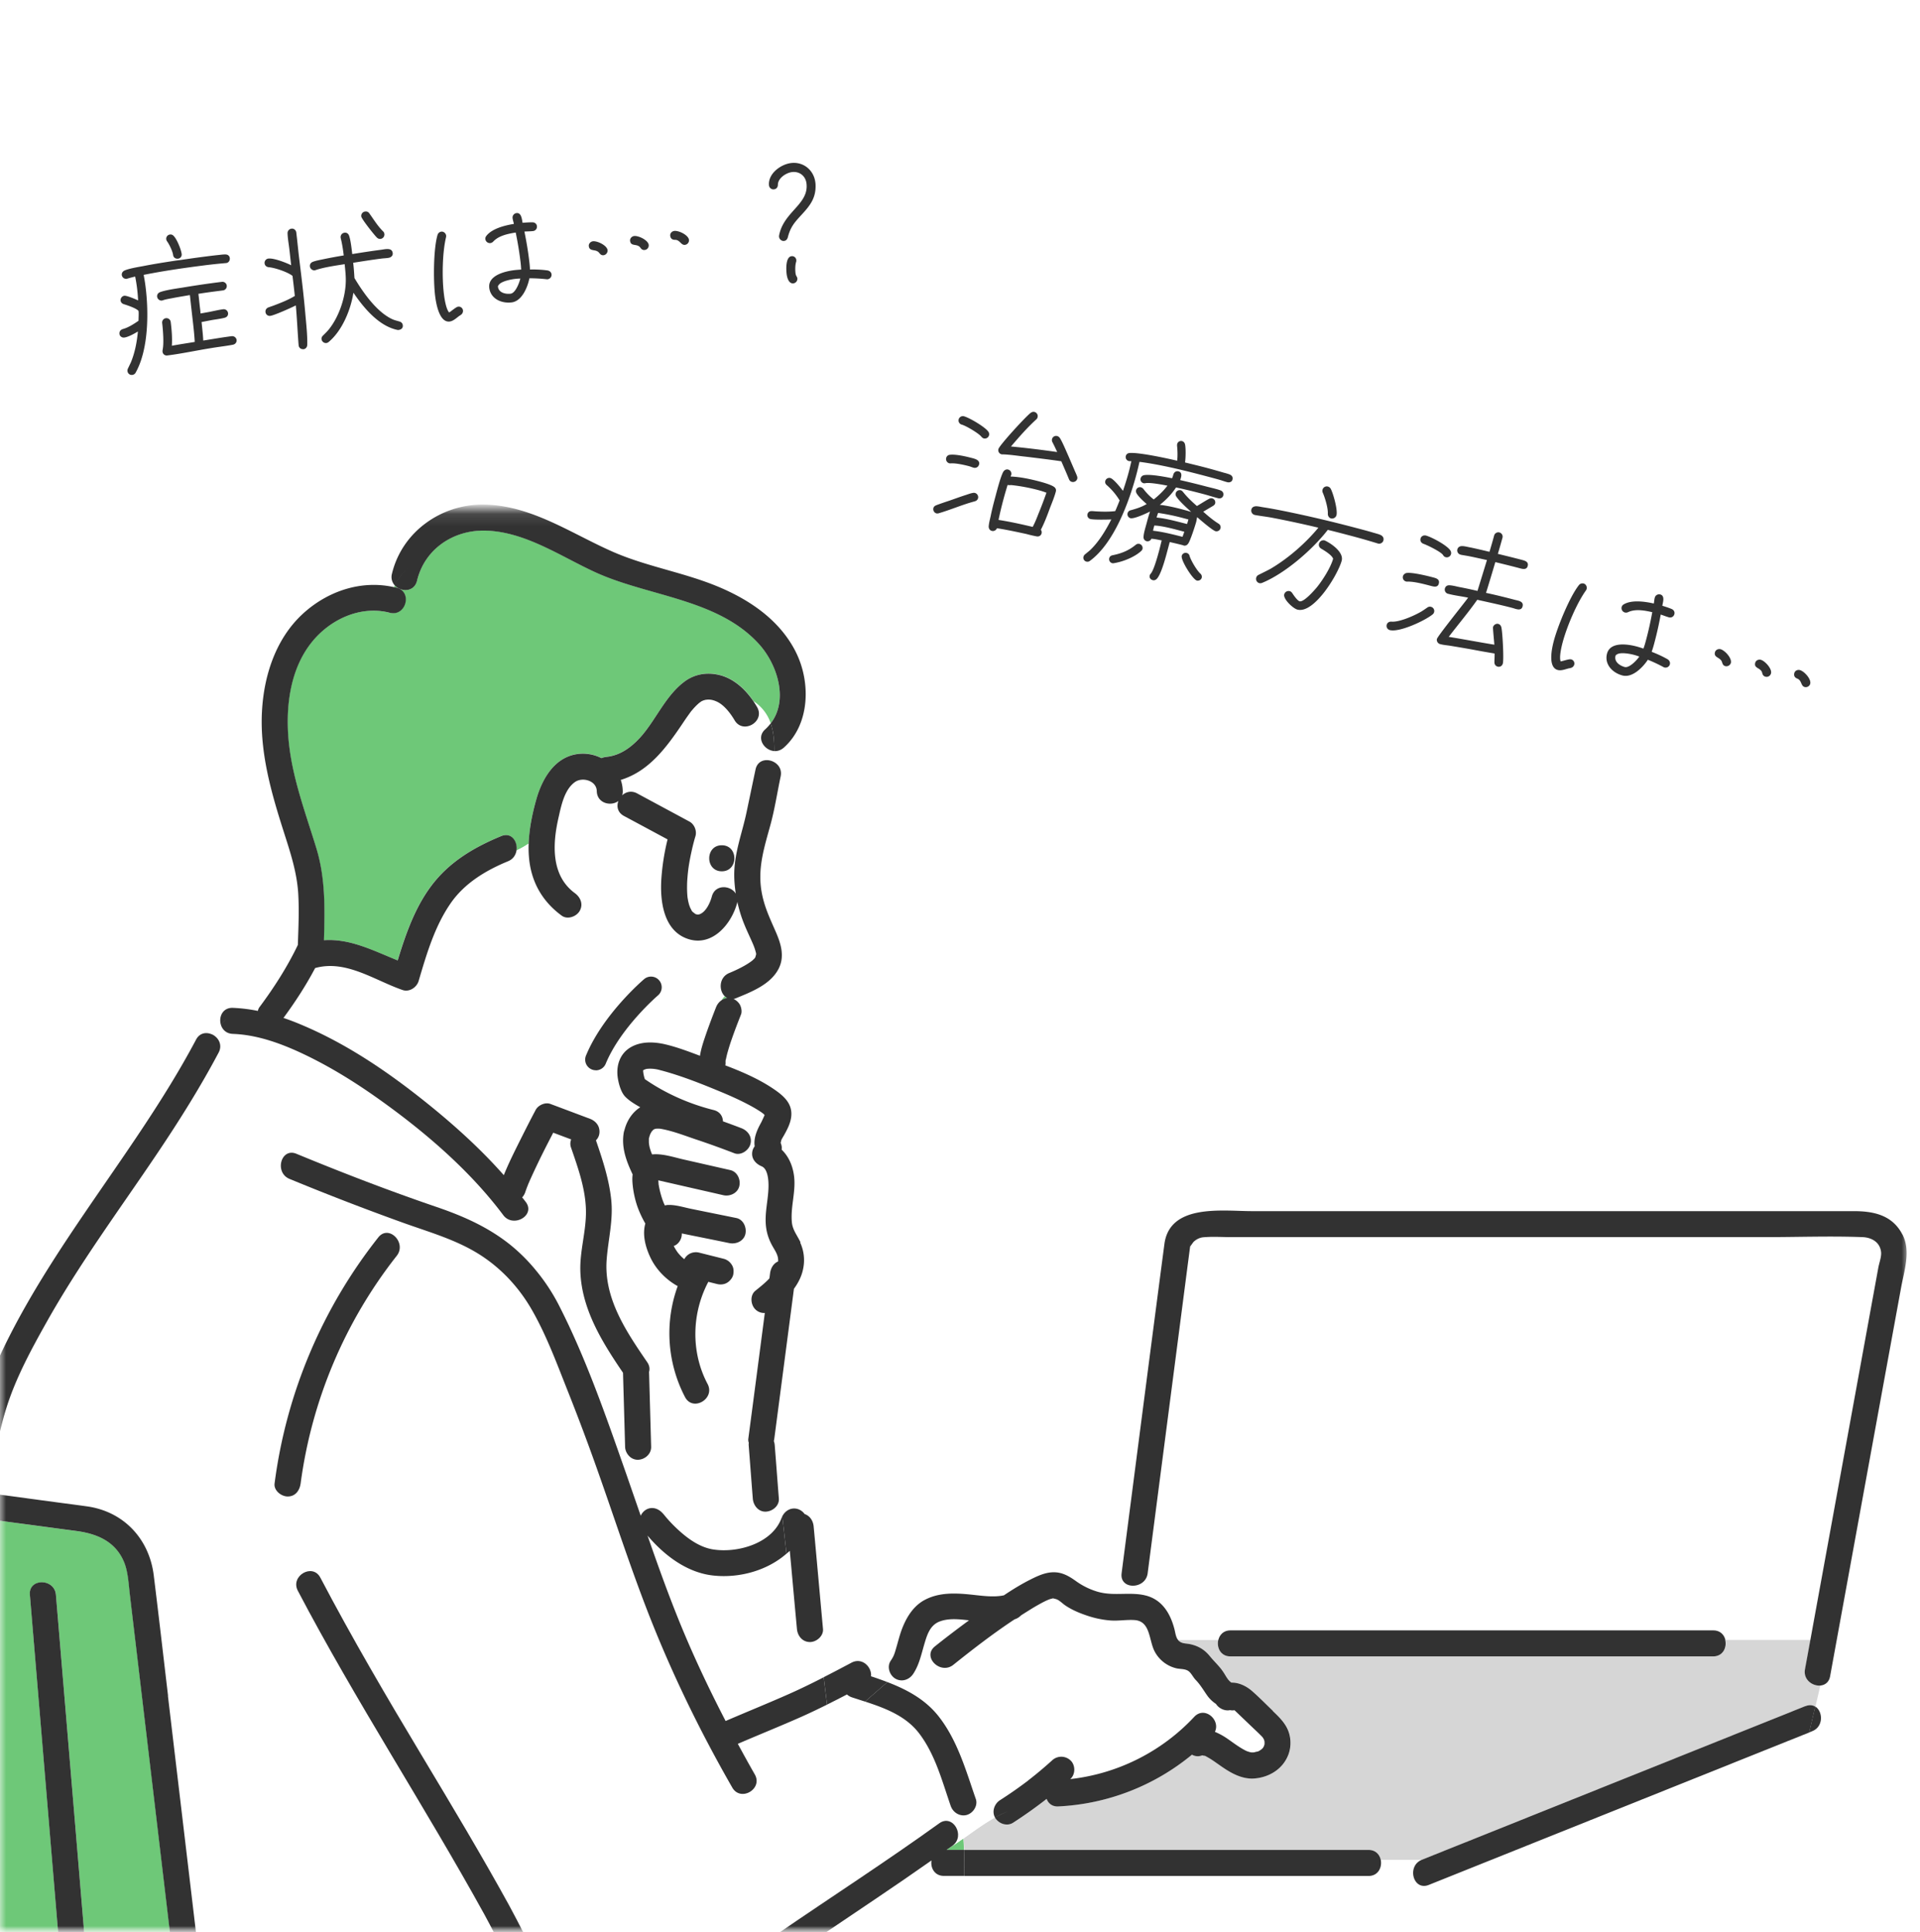
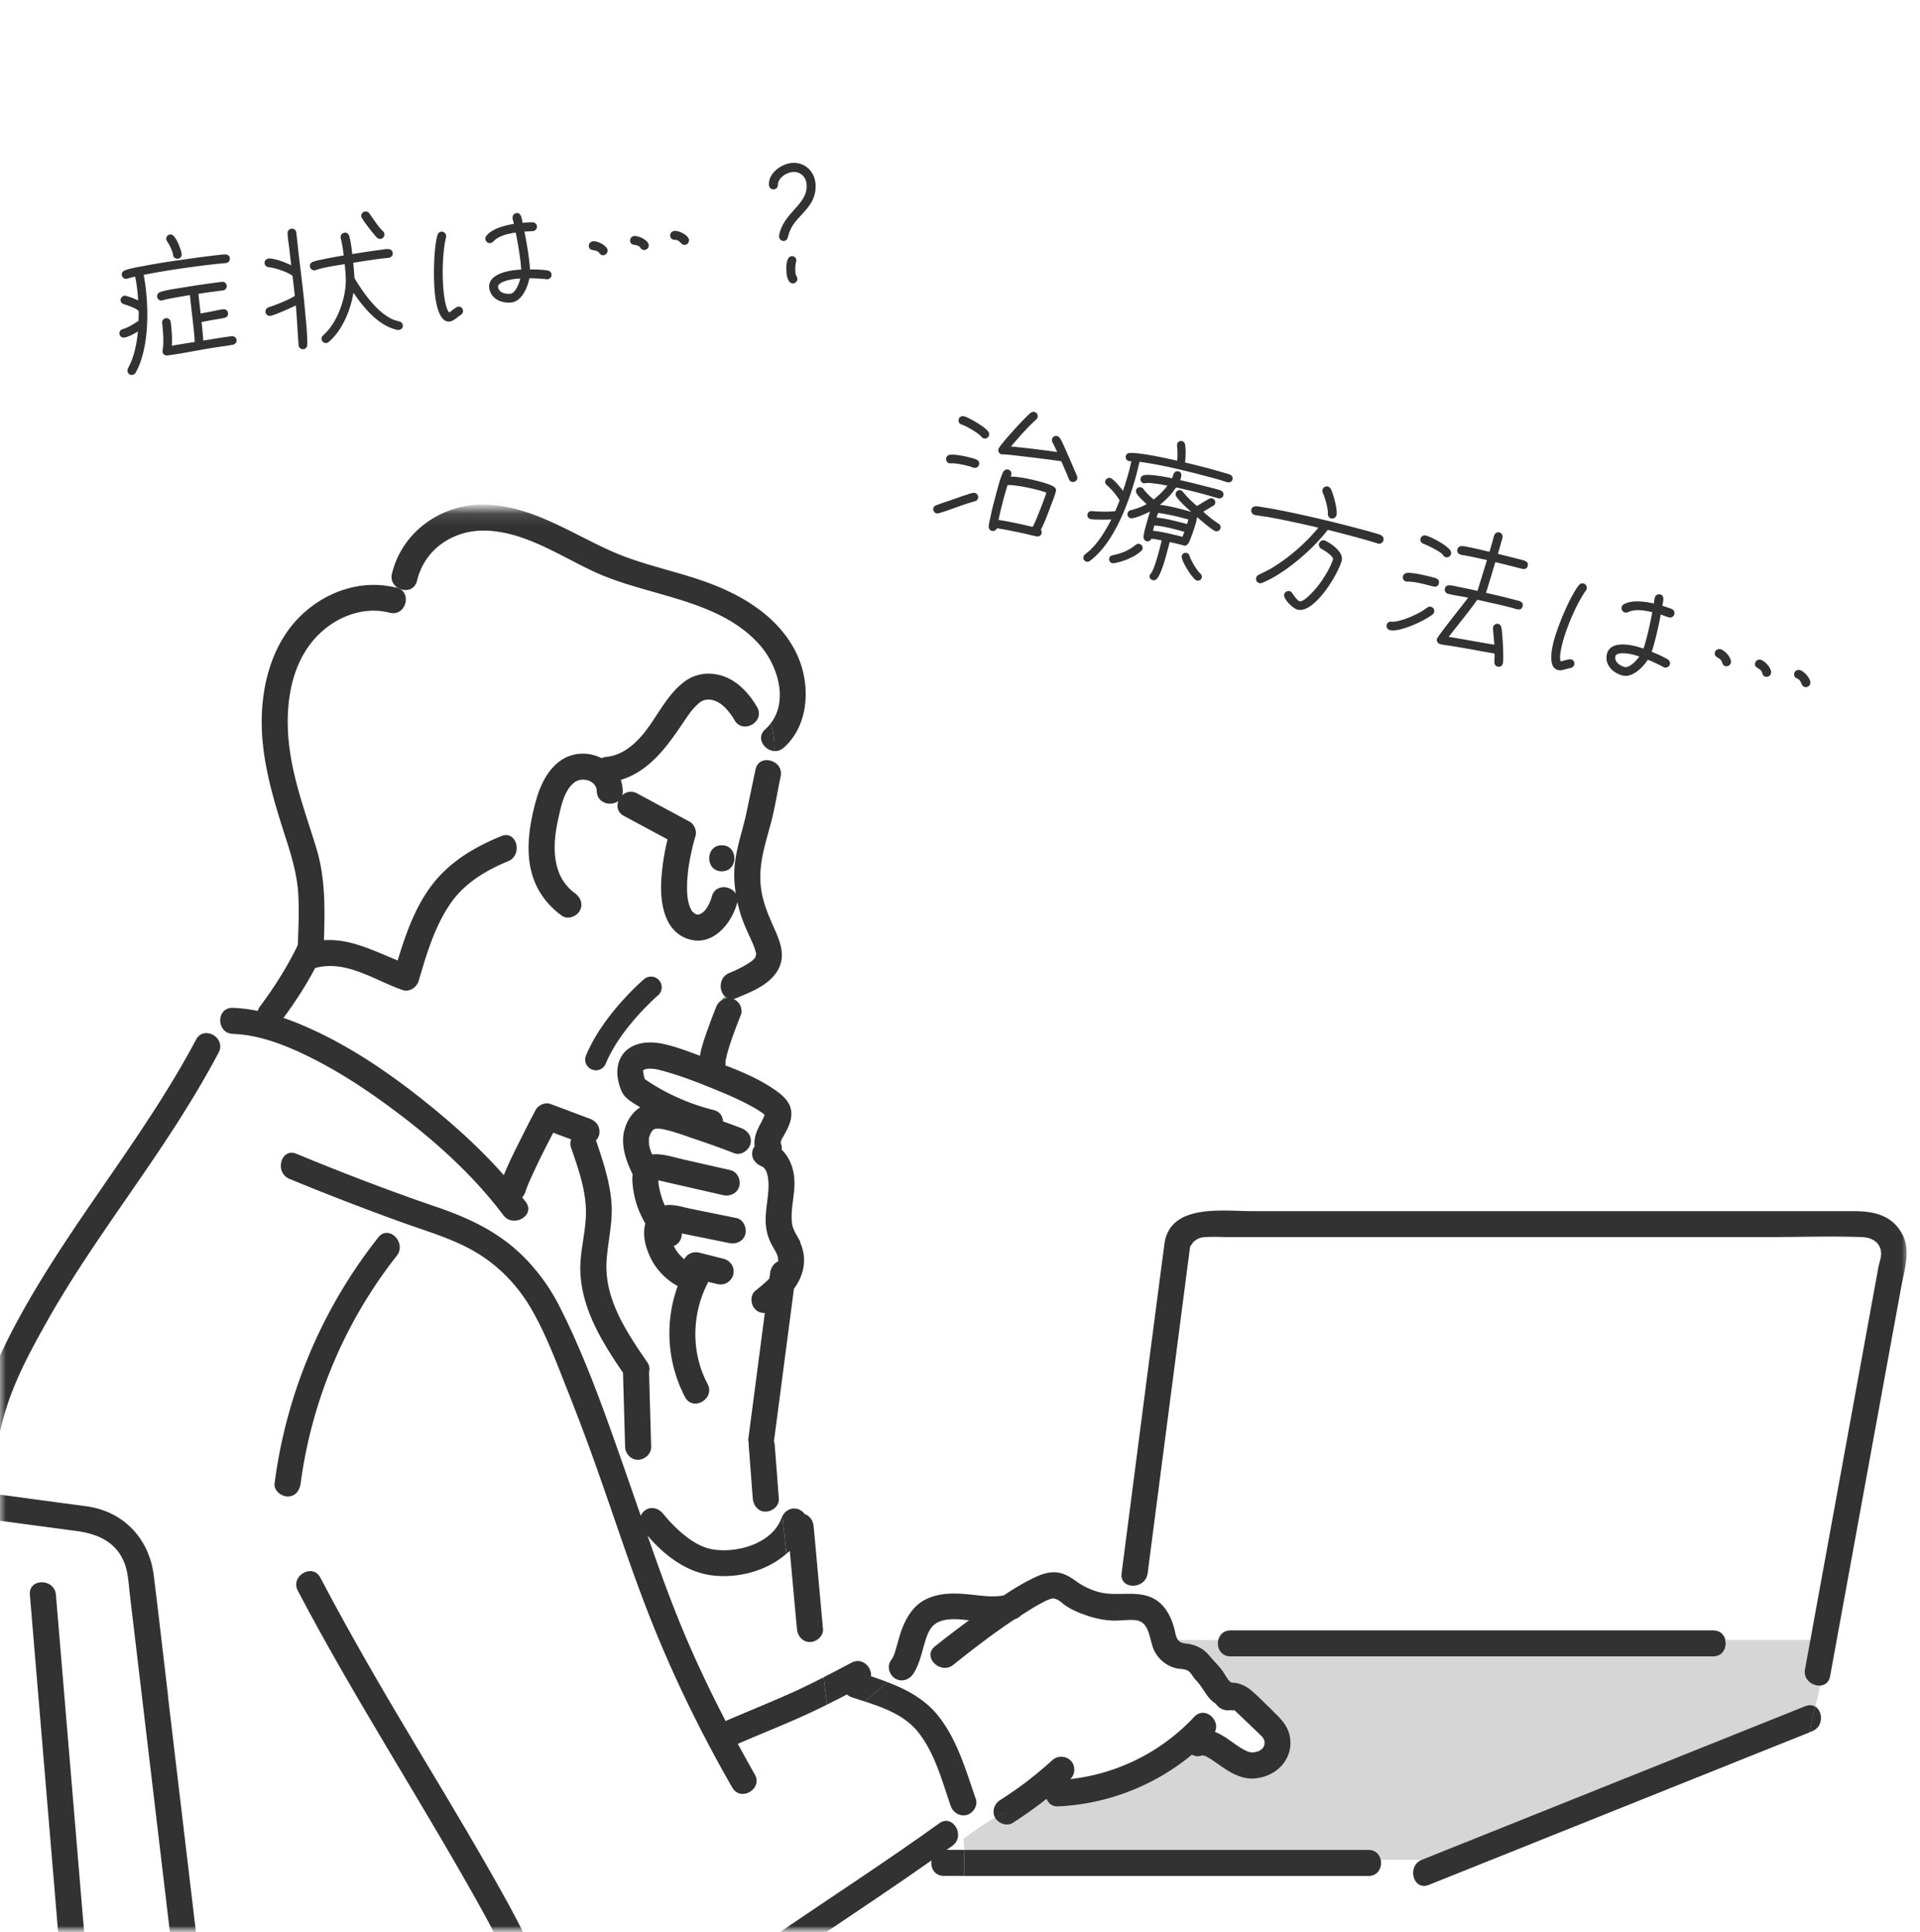
<svg xmlns="http://www.w3.org/2000/svg" width="155" height="156" fill="none">
  <rect width="100%" height="100%" fill="#808080" stroke="none" />
  <g clip-path="url(#a)">
    <path fill="#fff" d="M155 0H0v156h155V0Z" />
    <path fill="#fff" d="M0 0h155v156H0z" />
    <mask id="b" width="155" height="155" x="0" y="1" maskUnits="userSpaceOnUse" style="mask-type:luminance">
      <path fill="#fff" d="M155 1H0v155h155V1Z" />
    </mask>
    <g mask="url(#b)">
      <path fill="#323232" d="M14.374 20.885c-.215.027-.376-.11-.398-.288-.037-.298-.298-.845-.473-1.089-.044-.067-.074-.112-.084-.195a.345.345 0 0 1 .292-.376c.13-.017.22.02.303.107.26.245.607 1.096.652 1.465a.33.33 0 0 1-.292.376Zm-.222.161.393-.05c.665-.096 1.306-.19 1.973-.275.393-.05.797-.101 1.192-.14.154-.019.333-.041.49-.037.182 0 .328.103.351.294.024.19-.097.387-.301.401l-.024.003a40.79 40.79 0 0 0-1.706.18c-1.643.21-3.295.444-4.923.772.065.33.118.662.16 1.008.254 2.06.233 5.038-.809 6.889a.344.344 0 0 1-.268.179.34.34 0 0 1-.387-.302.374.374 0 0 1 .034-.21l.24-.502c.326-.791.487-1.646.565-2.491-.27.167-.78.45-1.1.49-.18.023-.363-.098-.385-.277-.027-.214.078-.349.276-.41.455-.13.87-.401 1.26-.668-.002-.206.032-.621-.002-.798-.184-.219-.902-.454-1.179-.54-.138-.043-.247-.138-.266-.293a.358.358 0 0 1 .303-.39c.19-.024.943.292 1.11.38a12.784 12.784 0 0 0-.237-1.93c-.211.051-.41.1-.609.162-.023.003-.046.018-.07.021a.357.357 0 0 1-.4-.3c-.021-.178.083-.313.244-.381.392-.159 1.043-.266 1.47-.344.86-.17 1.727-.305 2.605-.44Zm4.946 6.4c.025.202-.113.353-.302.389-.567.108-1.164.172-1.732.268-1.175.186-2.352.445-3.53.594l-.036.005a.337.337 0 0 1-.376-.303c-.006-.048 0-.097.006-.146.117-.523.03-1.625-.037-2.173a.35.35 0 0 1 .303-.389.347.347 0 0 1 .387.302c.078.63.135 1.289.092 1.923.615-.114 1.232-.205 1.848-.307-.049-.89-.17-1.769-.266-2.652-.047-.38-.08-.752-.127-1.133-.485.086-.972.16-1.455.258-.237.042-.497.087-.73.165-.024.003-.034.017-.058.02a.36.36 0 0 1-.4-.312c-.021-.167.082-.313.244-.37.45-.166 1.283-.284 1.77-.358a73.603 73.603 0 0 1 3.218-.47.347.347 0 0 1 .388.302.35.35 0 0 1-.303.389c-.667.085-1.321.168-1.985.276.047.382.083.776.13 1.157.018.143.035.286.041.43l.698-.124c.354-.07.789-.173 1.134-.217a.35.35 0 0 1 .39.313c.023.19-.094.326-.27.373-.363.095-.757.133-1.135.205l-.732.141c.05.502.11.99.136 1.495.759-.12 1.528-.255 2.29-.352.19-.024.376.11.4.3Zm11.933-8.558a.36.36 0 0 1-.302.401.357.357 0 0 1-.29-.096c-.19-.17-1.25-1.51-1.274-1.713a.355.355 0 0 1 .313-.402.334.334 0 0 1 .331.139c.35.488.684 1.038 1.11 1.456.069.063.101.132.111.215Zm1.487 7.371c.028.227-.126.355-.34.382a.202.202 0 0 1-.085-.001c-1.512-.304-2.749-1.804-3.562-3.007-.216 1.383-.904 3.067-2 3.98a.364.364 0 0 1-.184.084.357.357 0 0 1-.389-.313c-.014-.12.035-.21.121-.294.184-.18.356-.348.513-.549.773-.993 1.27-2.46 1.32-3.712.024-.499-.04-1.011-.087-1.5-.688.11-1.686.25-2.347.479-.024.003-.035.016-.059.02a.367.367 0 0 1-.4-.313c-.024-.19.092-.326.255-.383.254-.093.562-.144.821-.201a39.463 39.463 0 0 1 1.655-.307c-.057-.465-.128-.94-.244-1.396l-.006-.048a.352.352 0 0 1 .314-.39c.179-.024.313.08.369.243.13.37.205 1.074.254 1.48.771-.123 1.542-.245 2.316-.344.321-.04.893-.21.951.267.025.202-.127.342-.316.378-.189.037-.394.038-.596.064-.762.097-1.521.218-2.28.338.05.405.077.825.103 1.233.7 1.17 1.788 2.737 3.057 3.325.192.085.366.123.567.182.15.042.258.137.279.303Zm-8.598-7.483c.087.715.153 1.444.241 2.159.188 1.524.374 3.037.502 4.57.069.753.158 1.576.141 2.328-.001.182-.115.341-.305.365-.012.002-.024.003-.037-.007a.332.332 0 0 1-.352-.306l-.005-.036c-.083-1.066-.128-2.125-.223-3.19-.341.177-1.727.801-2.06.844a.34.34 0 0 1-.388-.302c-.022-.179.07-.311.231-.38l.429-.151c.577-.219 1.177-.453 1.706-.774a73.965 73.965 0 0 0-.187-1.621c-.39-.313-1.411-.655-1.912-.7-.171-.015-.317-.117-.34-.308a.35.35 0 0 1 .302-.39c.44-.055 1.444.337 1.844.54-.056-.452-.1-.906-.155-1.359-.048-.393-.127-.83-.138-1.216a.36.36 0 0 1 .328-.38c.19-.025.354.124.378.314Zm20.606 3.38a.36.36 0 0 1-.314.39c-.024.004-.06.008-.085 0-.465-.05-.916-.078-1.388-.078-.142.707-.595 1.842-1.428 1.948-.81.103-1.703-.28-1.813-1.173-.123-1 1.25-1.332 1.977-1.425.202-.026.394-.038.598-.052a8.216 8.216 0 0 0-.07-.765c-.093-.75-.22-1.496-.371-2.227-.628.104-1.36.246-1.809.726a.389.389 0 0 1-.238.127.367.367 0 0 1-.401-.312.347.347 0 0 1 .076-.264c.458-.602 1.526-.859 2.226-.972-.031-.153-.087-.316-.106-.47a.363.363 0 0 1 .313-.403c.404-.052.436.5.495.784a8.79 8.79 0 0 1 .793-.04c.182 0 .34.113.364.304a.353.353 0 0 1-.301.401c-.226.029-.48.025-.708.042.151.742.28 1.488.372 2.239.034.274.067.547.077.825.458-.01.957.01 1.412.074.172.026.308.142.33.321Zm-7.15 2.905a.38.38 0 0 1-.151.346c-.066.057-.146.091-.212.148-.21.16-.438.37-.711.405-.858.109-1.109-1.54-1.175-2.077-.15-1.226-.139-3.78.194-4.911a.37.37 0 0 1 .305-.269c.19-.024.367.135.39.314a.431.431 0 0 1-.008.134c-.303 1.272-.332 3.296-.17 4.606.042.345.172 1.212.422 1.47.192-.109.55-.445.728-.467.19-.025.364.11.388.301Zm4.628-2.572a5.46 5.46 0 0 0-.443.032c-.333.042-1.042.18-1.274.452-.042.054-.096.11-.087.18.06.489.62.611 1.024.56.393-.05.711-.9.78-1.224Zm13.617-3.123a.373.373 0 0 1-.325.405c-.322.04-.401-.41-.8-.407-.217.004-.363-.099-.39-.325-.026-.203.136-.368.326-.392.357-.046 1.14.326 1.189.72Zm-3.252.402a.366.366 0 0 1-.311.414c-.167.021-.272-.05-.361-.184-.263-.365-.77-.06-.83-.547-.024-.203.137-.369.327-.393.345-.044 1.129.329 1.175.71Zm-3.32.434a.38.38 0 0 1-.313.403c-.178.022-.261-.064-.36-.184-.274-.353-.783-.07-.842-.547-.023-.19.136-.368.327-.392.357-.045 1.14.327 1.189.72Zm16.774-5.472.013.108c.066 1.128-.426 1.747-1.152 2.53-.565.615-.872.969-1.084 1.794-.042.15-.136.272-.303.293-.19.024-.38-.133-.403-.324-.004-.036-.008-.071 0-.109.354-1.932 2.421-2.521 2.213-4.212-.075-.608-.57-.993-1.176-.915-.477.06-1.124.493-1.133 1.014 0 .194-.102.352-.316.38a.36.36 0 0 1-.401-.313l-.003-.023c-.077-.922.93-1.679 1.775-1.787 1.012-.128 1.848.576 1.97 1.564Zm-1.54 6.257c.008.06.003.12-.015.17-.078.253-.078.64-.046.902.03.238.13.274.148.417a.37.37 0 0 1-.313.402c-.381.049-.516-.454-.552-.752-.057-.465-.062-1.383.39-1.44a.34.34 0 0 1 .389.3ZM86.965 38.662a.358.358 0 0 1-.426.247c-.116-.03-.177-.083-.233-.198l-.197-.473-.43-.994c-.944-.137-1.906-.254-2.857-.368-.617-.063-1.282-.176-1.9-.19-.026.006-.05 0-.072-.006a.34.34 0 0 1-.247-.425c.084-.313 2.258-2.682 2.608-2.924.092-.063.188-.1.304-.07.186.05.297.24.247.425a.315.315 0 0 1-.11.182c-.74.674-1.387 1.422-2.038 2.182 1.248.117 2.487.27 3.731.448a14.782 14.782 0 0 0-.375-.781.344.344 0 0 1-.039-.271.337.337 0 0 1 .412-.24c.093.025.164.081.219.158.21.328.527 1.094.698 1.474l.483 1.12c.068.167.15.325.205.488.028.082.039.135.017.216Zm-1.73 1.033c-.111.418-.287.843-.445 1.248-.229.622-.458 1.245-.764 1.834.066.08.087.184.06.289-.053.197-.224.276-.412.239a9.547 9.547 0 0 1-.808-.188c-.786-.17-1.585-.343-2.384-.466a.352.352 0 0 1-.417.213c-.174-.046-.256-.204-.248-.376.025-.279.103-.568.163-.838.108-.542.25-1.076.396-1.62.118-.441.404-1.557.617-1.935.087-.139.234-.224.396-.181.186.049.296.239.247.425-.013.046-.037.09-.05.136.775.03 1.574.203 2.317.398.29.076.948.262 1.187.437.135.097.189.223.145.385Zm-5.392-4.546a.35.35 0 0 1-.427.248c-.092-.025-.15-.09-.207-.154-.214-.267-1.233-.87-1.57-.96a.347.347 0 0 1-.246-.424.35.35 0 0 1 .427-.248c.44.117 1.75.883 1.984 1.267a.344.344 0 0 1 .039.271Zm-.805 2.357a.353.353 0 0 1-.429.26c-.128-.034-.25-.091-.377-.125-.406-.107-1.062-.255-1.48-.228a.427.427 0 0 1-.121-.007.357.357 0 0 1-.244-.437.326.326 0 0 1 .29-.246c.426-.061 1.236.114 1.665.228.267.07.802.16.697.555Zm-.081 2.72c-.034.128-.132.214-.267.253-.989.261-1.919.674-2.903.961a.358.358 0 0 1-.19.012.357.357 0 0 1-.243-.436c.031-.116.123-.179.234-.224.346-.132.7-.25 1.055-.368.425-.148.838-.3 1.26-.437.217-.067.44-.158.647-.19a.332.332 0 0 1 .16.005c.174.046.296.24.247.425Zm5.522-.444a6.752 6.752 0 0 0-.664-.212 14.533 14.533 0 0 0-2.129-.4c-.11-.004-.213.007-.309-.006l-.034-.01c-.111.369-.222.737-.321 1.107-.152.569-.293 1.14-.41 1.717.93.145 1.845.349 2.756.564.175-.327.317-.674.445-1.012.242-.582.459-1.158.666-1.748Zm14.052 2.867a.335.335 0 0 1-.4.242c-.255-.067-1.263-.94-1.485-1.135l-.003.011c-.03.116-.042.25-.076.377-.062.232-.525 1.686-.672 1.771l-.003.012a.329.329 0 0 1-.343.12c-.009-.014-.032-.02-.044-.023-.36-.095-.71-.175-1.073-.258l-.152.568c-.137.51-.526 2.058-.908 2.417a.33.33 0 0 1-.31.092c-.186-.05-.294-.202-.244-.387.018-.07.05-.098.09-.15.252-.294.578-1.51.686-1.917.068-.255.122-.501.19-.756-.273-.047-.552-.12-.834-.133a.337.337 0 0 1-.388.196.322.322 0 0 1-.245-.337c.005-.297.168-.813.245-1.102.087-.325.17-.638.28-.956-.287.147-1.294.614-1.584.538a.331.331 0 0 1-.227-.407.322.322 0 0 1 .249-.233c.456-.128.875-.253 1.29-.504-.253-.215-.632-.563-.805-.845a.357.357 0 0 1-.051-.274.324.324 0 0 1 .397-.23.408.408 0 0 1 .199.14c.24.31.52.608.831.838.41-.326.795-.696 1.105-1.111-.366-.072-1.406-.27-1.76-.203-.064.008-.105.022-.174.004a.321.321 0 0 1-.23-.395.339.339 0 0 1 .225-.239c.445-.131 1.84.137 2.31.236a1.27 1.27 0 0 0 .1-.284c.05-.185.213-.329.422-.274.348.092.222.468.134.706.714.163 1.425.337 2.133.524.325.085.83.193 1.134.31.18.073.261.23.212.416-.05.186-.243.259-.417.213-.406-.107-.806-.237-1.224-.347-.72-.19-1.442-.367-2.171-.522-.34.531-.818 1.014-1.308 1.406.716.064 1.83.357 2.532.567-.36-.33-.942-.844-1.207-1.248a.309.309 0 0 1-.039-.271.332.332 0 0 1 .397-.23c.081.02.13.07.187.135.334.423.722.786 1.124 1.14.323-.188.656-.41.988-.584a.352.352 0 0 1 .246-.035.331.331 0 0 1 .24.399c-.024.093-.074.142-.151.196l-.812.481c.39.351.796.693 1.243.972a.33.33 0 0 1 .151.363Zm-1.518 4.005c-.044.162-.232.262-.394.22-.337-.09-1.31-1.649-1.218-1.997a.324.324 0 0 1 .397-.23.309.309 0 0 1 .235.236c.11.376.582 1.17.872 1.432.1.089.142.212.108.34Zm2.48-7.922c-.05.186-.252.244-.415.202-.174-.046-.345-.104-.516-.161-.403-.119-.81-.225-1.215-.332-1.695-.446-3.627-.93-5.357-1.15-.082.351-.16.69-.253 1.038-.602 2.25-1.817 5.54-3.748 6.955a.32.32 0 0 1-.29.06.321.321 0 0 1-.23-.395.36.36 0 0 1 .126-.19l.399-.33c.716-.68 1.275-1.612 1.72-2.488-.326.014-1.413.038-1.691-.035a.321.321 0 0 1-.23-.396c.047-.174.179-.25.35-.243.138 0 .28.024.429.026.477.026.972.033 1.46-.025.127-.29.24-.57.355-.862a5.238 5.238 0 0 0-1.027-1.226c-.112-.091-.168-.205-.128-.356a.335.335 0 0 1 .409-.227c.255.067.852.807 1.014 1.036.172-.501.334-1.017.47-1.527.078-.29.144-.582.21-.875a.702.702 0 0 1-.221-.009.331.331 0 0 1-.227-.407c.04-.15.162-.23.313-.24.785-.054 3.014.433 3.833.624.044-.398.03-.811-.01-1.219.001-.049 0-.087.011-.133a.322.322 0 0 1 .386-.234c.14.037.222.145.249.277.07.34.052 1.105-.003 1.45.583.142 1.155.28 1.735.433.464.122.925.256 1.387.39.162.042.348.09.504.157.176.084.253.215.2.412Zm-7.261 5.597a.358.358 0 0 1-.105.158c-.53.494-1.488.874-2.201.984a.319.319 0 0 1-.149-.002.331.331 0 0 1-.226-.407c.034-.127.128-.201.26-.229.722-.145 1.305-.376 1.878-.846.08-.066.188-.099.304-.069a.342.342 0 0 1 .239.41Zm3.706-2.388-.348-.091a17.669 17.669 0 0 0-2.07-.433l-.023-.007a4.394 4.394 0 0 0-.126.377c.823.08 1.653.323 2.456.522.04-.1.068-.205.093-.298l.018-.07Zm-.328.994c-.638-.168-1.757-.488-2.424-.502l-.028.104c-.028.105-.056.21-.072.316.797.086 1.597.297 2.378.49l.146-.408Zm12.282-1.334a.371.371 0 0 1-.441.256c-.174-.046-.265-.218-.256-.39.022-.453-.23-1.276-.407-1.683a.346.346 0 0 1-.019-.253.353.353 0 0 1 .438-.245.383.383 0 0 1 .224.183c.207.39.573 1.715.461 2.132Zm3.786 2.051a.358.358 0 0 1-.435.233l-.023-.006a55.049 55.049 0 0 0-2.343-.666 84.26 84.26 0 0 0-1.686-.432c-1.217 1.579-3.436 3.513-5.293 4.278a.41.41 0 0 1-.242.023.357.357 0 0 1-.244-.436.342.342 0 0 1 .199-.233c.318-.165.643-.315.964-.491 1.4-.823 2.824-2.061 3.856-3.316a84.924 84.924 0 0 0-3.818-.819c-.428-.075-.861-.127-1.288-.202l-.046-.012a.359.359 0 0 1-.255-.44c.049-.185.205-.256.391-.257.198.003.43.064.622.09.573.088 1.139.2 1.717.315 1.885.385 3.754.827 5.611 1.316.475.125.951.25 1.412.384.206.066.499.131.687.218.185.098.27.245.214.453Zm-3.365 1.621c-.291 1.09-2.219 4.305-3.577 3.947-.348-.091-1.164-.852-1.061-1.234a.362.362 0 0 1 .441-.256c.104.027.162.092.224.183.097.15.402.59.576.635.348.092 1.23-.93 1.414-1.154.467-.584 1.089-1.562 1.292-2.278-.094-.298-.682-.651-.951-.809-.15-.089-.235-.235-.188-.41a.373.373 0 0 1 .444-.267c.023.006.043.024.066.03.518.248 1.5.94 1.32 1.613Zm14.602 3.694c-.109.406-.56.188-.815.12-.94-.247-1.893-.448-2.842-.66-.722 1.026-1.538 1.99-2.303 2.992 1.226.199 2.455.435 3.681.634-.009-.201-.127-1.337-.105-1.418.046-.174.243-.308.417-.262.151.04.231.16.258.291.093.397.209 2.562.116 2.91-.053.197-.229.299-.415.25-.174-.046-.262-.18-.265-.355.001-.236.025-.465.014-.704-.534-.09-1.057-.179-1.589-.281-.639-.119-1.281-.226-1.923-.333-.285-.05-.579-.065-.857-.139l-.035-.009c-.174-.046-.296-.24-.25-.413.065-.243 2.146-2.823 2.519-3.333-.529-.114-1.073-.17-1.595-.308l-.035-.009a.346.346 0 0 1-.246-.424c.049-.186.196-.271.38-.26.244.014.523.088.77.14.496.094.99.199 1.48.316l.766-2.492c-.505-.108-1.019-.23-1.527-.327l-.535-.091-.069-.019a.349.349 0 0 1-.258-.427c.046-.174.193-.26.368-.263.224-.003.5.082.726.117.506.108.996.224 1.498.344.13-.437.259-.875.377-1.315a.35.35 0 0 1 .426-.248c.186.049.297.24.247.425a49.5 49.5 0 0 1-.374 1.304c.642.156 1.272.31 1.91.477.255.068.595.145.499.504-.096.36-.47.224-.714.16-.626-.165-1.268-.322-1.898-.475-.246.828-.493 1.657-.751 2.483.776.166 1.556.36 2.322.561.29.076.738.12.627.537Zm-5.777-4.225a.349.349 0 0 1-.426.247c-.116-.03-.162-.092-.224-.183-.168-.255-1.255-.79-1.574-.898-.191-.075-.284-.236-.232-.433.05-.186.25-.282.435-.233.464.122 1.802.834 1.999 1.258.031.07.044.16.022.242Zm-.985 2.383c-.093.348-.447.23-.679.17-.534-.141-1.3-.343-1.836-.335a.349.349 0 0 1-.38-.435.375.375 0 0 1 .319-.264c.449-.055 1.616.227 2.08.35.267.07.595.144.496.514Zm-.378 2.296a.338.338 0 0 1-.126.19c-.605.498-2.678 1.467-3.455 1.262a.347.347 0 0 1-.247-.425c.05-.185.209-.267.392-.256.62.051 1.761-.455 2.288-.75.217-.117.403-.255.6-.389a.343.343 0 0 1 .301-.057c.186.049.296.24.247.425Zm19.03 4.227a.36.36 0 0 1-.438.244c-.023-.006-.058-.015-.078-.033a13.05 13.05 0 0 0-1.258-.591c-.397.602-1.242 1.484-2.054 1.27-.79-.207-1.475-.896-1.242-1.766.26-.973 1.658-.767 2.366-.58.198.051.38.112.574.175.089-.237.157-.492.222-.735.195-.73.356-1.47.49-2.204-.621-.139-1.353-.282-1.949-.004a.387.387 0 0 1-.268.028.368.368 0 0 1-.256-.44.349.349 0 0 1 .17-.215c.65-.387 1.737-.225 2.428-.068.029-.154.037-.326.078-.476a.362.362 0 0 1 .441-.256c.394.103.217.627.166.912.252.079.504.157.75.26.168.068.273.233.224.418a.353.353 0 0 1-.43.26c-.22-.059-.455-.158-.672-.227a28.673 28.673 0 0 1-.494 2.215 9.248 9.248 0 0 1-.237.794c.429.162.883.369 1.281.598.15.089.232.247.186.42Zm-7.718.016a.382.382 0 0 1-.27.264c-.082.028-.169.03-.251.058-.255.07-.545.179-.812.109-.836-.22-.451-1.844-.311-2.365.319-1.194 1.287-3.558 2.018-4.482a.37.37 0 0 1 .384-.135c.186.049.29.263.244.436a.446.446 0 0 1-.058.122c-.757 1.066-1.542 2.932-1.883 4.207-.09.336-.293 1.189-.158 1.522.219-.03.676-.207.85-.161.186.049.296.24.247.425Zm5.254-.652a5.41 5.41 0 0 0-.423-.136c-.325-.086-1.033-.223-1.351-.058-.058.034-.129.065-.147.135-.128.475.345.798.74.902.382.1.996-.57 1.181-.843Zm13.795 2.203a.372.372 0 0 1-.452.254c-.314-.083-.219-.53-.59-.677-.202-.078-.299-.227-.24-.448.053-.197.264-.29.45-.241.348.091.935.73.832 1.112Zm-3.165-.845a.365.365 0 0 1-.444.268c-.162-.043-.233-.148-.266-.306-.106-.438-.691-.343-.563-.818.052-.197.264-.29.449-.242.337.089.924.727.824 1.098Zm-3.24-.84a.38.38 0 0 1-.442.256c-.174-.046-.218-.157-.266-.306-.121-.43-.699-.358-.575-.822.05-.185.264-.29.45-.241.348.091.935.73.833 1.112Z" />
      <mask id="c" width="185" height="116" x="-31" y="41" maskUnits="userSpaceOnUse" style="mask-type:luminance">
        <path fill="#fff" d="M154 41.116H-31v115h185v-115Z" />
      </mask>
      <g mask="url(#c)">
-         <path fill="#6EC878" d="M97.303 141.771c-.038-.016-.065-.032-.07-.027 0 0 .032.016.07.027ZM58.572 85.682l-.016.113c.005-.038.016-.07.021-.097v-.027.01h-.005ZM58.572 85.655v.022c0-.027.011-.049.016-.076.017-.097-.01-.01-.016.054ZM4.514 128.763l2.296 27.444h6.94l-2.604-21.961c-.21-1.785-.426-3.574-.637-5.359-.113-.932-.14-1.913-.463-2.711-.696-1.731-2.227-2.34-3.856-2.555-1.466-.194-2.927-.394-4.394-.588-9.02-1.213-18.041-2.42-27.056-3.633-.766-.103-1.887-.426-2.653-.194-1.477.447-1.202 1.935-1.1 3.099.334 3.855.669 7.709 1.008 11.563.647 7.45 1.294 14.894 1.947 22.344H4.713l-2.297-27.443c-.113-1.353 1.99-1.337 2.103 0l-.005-.006ZM76.748 149.135c-.108.075-.221.151-.33.231h1.403a27.43 27.43 0 0 0-.049-.927c-.34.237-.68.475-1.024.696Z" />
        <path fill="#D6D6D6" d="M138.307 133.739H99.335c-.803 0-1.127-.734-.976-1.337h-3.257s0 .01.011.016c.248.302.588.259.944.329.663.134 1.191.436 1.612.965.356.442.776.808 1.089 1.283.243.372.361.657.663.862.593-.016 1.192.27 1.65.668.588.507 1.138 1.079 1.698 1.618.518.496 1.041.986 1.278 1.682a2.807 2.807 0 0 1 0 1.784c-.426 1.197-1.553 1.892-2.787 1.984-1.03.075-1.952-.486-2.756-1.057-.35-.248-.695-.507-1.073-.701-.005 0-.048-.027-.096-.054-.011 0-.017 0-.033-.01-.038-.011-.156-.027-.216-.049-.032.011-.059.016-.091.027a.95.95 0 0 1-.75-.081 18.322 18.322 0 0 1-10.789 4.178c-.501.021-.82-.253-.943-.609a33.892 33.892 0 0 1-2.707 1.924c-.496.318-1.138.086-1.44-.377-.01-.016-.01-.027-.021-.043-.88.485-1.71 1.105-2.556 1.698.022.307.038.614.049.927h32.658c.566 0 .895.372.987.798h3.316c1.283-.512 2.561-1.024 3.844-1.542l16.666-6.679 10.45-4.188c.318-.13.587-.092.798.037l.399-1.698c-.637.049-1.381-.48-1.23-1.315.038-.216.081-.437.119-.652.108-.577.21-1.154.318-1.731h-6.864c.146.604-.178 1.337-.976 1.337l-.016.006Z" />
        <path fill="#fff" d="M150.347 99.89c-2.583-.096-5.187 0-7.775 0H99.367c-.674 0-1.37-.048-2.043 0-.173.012-.286.017-.453.07a1.38 1.38 0 0 0-.534.335l-.259.361c-.06.48-.124.954-.189 1.434-1.078 8.318-2.162 16.63-3.24 24.948-.119.905-1.138 1.196-1.715.868l-.037.776c.506-.005 1.018 0 1.525.118 1.37.313 2.05 1.44 2.384 2.712.07.275.107.652.29.884h3.257c.103-.415.426-.765.976-.765h38.973c.555 0 .873.35.975.765h6.864c1.564-8.576 3.133-17.153 4.697-25.729.258-1.429.523-2.857.781-4.286.076-.404.275-.916.227-1.299-.097-.809-.782-1.17-1.51-1.197l.011.006ZM61.845 122.036c-.598.027-1.008-.507-1.051-1.052-.113-1.444-.221-2.889-.334-4.334 0-.059 0-.118.01-.177a.75.75 0 0 1-.037-.329c.442-3.386.884-6.771 1.331-10.151a.98.98 0 0 1-.77-.296c-.378-.378-.437-1.122 0-1.488.355-.297.781-.625 1.137-1.003.016-.129.032-.264.054-.393.06-.432.275-.814.652-.976.038-.453-.2-.798-.42-1.181a4.152 4.152 0 0 1-.545-1.541c-.156-1.121.167-2.183.189-3.3.01-.463-.032-1.438-.55-1.66-.523-.22-.9-.684-.733-1.293a1.03 1.03 0 0 1 .167-.324c-.097-.679.188-1.32.523-1.919.016-.027.188-.393.28-.603a.418.418 0 0 0-.064-.07c-.033-.028-.038-.033-.044-.044-.01 0-.016-.01-.054-.037-.124-.092-.253-.173-.377-.254-.264-.167-.54-.318-.814-.463a25.772 25.772 0 0 0-2.146-.992c-1.612-.663-3.29-1.343-4.982-1.78-.318-.08-.642-.134-.97-.096a.849.849 0 0 0-.389.145c.06-.048.038.065.032.022.027.232.054.437.14.668a17.178 17.178 0 0 0 5.56 2.496.924.924 0 0 1 .744.911c.496.178.992.361 1.482.55.534.205.895.7.734 1.294-.14.507-.766.938-1.294.733a81.198 81.198 0 0 0-2.971-1.073c-.938-.318-1.909-.7-2.885-.884a1.51 1.51 0 0 0-.49-.021.456.456 0 0 0-.243.124c.054-.049-.049.059-.097.113 0 .01-.065.108-.076.135-.01.016-.054.129-.059.14-.016.059-.032.124-.054.183-.016.049-.021.07-.027.08v.302c.005.206.054.405.113.6.038.14.097.269.146.398.814-.092 1.758.232 2.513.399 1.267.286 2.528.577 3.795.862.572.13.858.76.734 1.294-.13.572-.76.857-1.294.733-1.052-.242-2.109-.48-3.16-.722-.507-.113-1.014-.232-1.515-.345-.146-.032-.297-.07-.442-.103-.016 0-.07-.016-.124-.026 0 .086.01.172.016.253v.065c0 .016.005.032.016.075.076.42.178.83.324 1.235 0 .01.064.156.07.183.032.075.064.145.102.215.07-.01.135-.032.205-.037.63-.038 1.31.188 1.925.312 1.213.248 2.42.49 3.634.739.577.118.852.77.733 1.294-.13.582-.755.84-1.294.733-1.013-.205-2.032-.41-3.046-.62l-.793-.162a1.1 1.1 0 0 1-.29.776.928.928 0 0 1-.362.237c.086.162.178.324.286.475.016.027.037.054.054.075.01.011.01.011.026.033.06.064.12.134.184.204.097.097.2.189.302.281.091-.173.242-.329.399-.421.242-.14.539-.172.809-.108l2 .502c.27.064.48.253.63.485.157.237.168.539.109.809-.06.253-.265.501-.486.63-.242.14-.539.173-.808.108l-.712-.178c-1.348 2.545-1.418 5.682-.06 8.248.631 1.197-1.18 2.258-1.816 1.062-1.462-2.76-1.661-6.07-.594-8.97-.016-.006-.032-.006-.043-.016-.927-.523-1.72-1.343-2.173-2.308-.388-.824-.652-1.821-.399-2.722a8.141 8.141 0 0 1-.652-1.407 7.879 7.879 0 0 1-.372-1.725 3.338 3.338 0 0 1 0-.835c-.512-1.078-.933-2.194-.712-3.407.016-.08.049-.162.07-.243l-2.086-.167a1.1 1.1 0 0 1 .027.61.969.969 0 0 1-.26.447c.006.016.017.027.022.048.529 1.547 1.041 3.1 1.213 4.733.178 1.655-.242 3.208-.366 4.846-.237 3.132 1.585 5.811 3.273 8.28.194.281.22.561.145.798v.032c.054 2 .113 4 .167 6 .017.588-.496 1.024-1.051 1.051a.968.968 0 0 1-.717-.291l-.086 1.871c.345.981.684 1.962 1.019 2.943.097-.199.242-.377.42-.48.496-.291 1.03-.102 1.37.302-.038-.048-.06-.075.032.033.092.107.184.221.275.328.297.34.61.663.938.965.782.717 1.736 1.402 2.81 1.574 1.968.308 4.771-.479 5.52-2.533.017-.049.044-.097.065-.146v-.064l-.377-.89c-.183.329-.566.55-.938.566l-.022.022Z" />
        <path fill="#6EC878" d="m63.173 122.402-.017-.043v.065s.017-.011.017-.022Z" />
-         <path fill="#fff" d="M61.78 58.885c.168-.151.308-.313.438-.48a3.406 3.406 0 0 0-1.386-1.784c.102.15.2.307.29.463.686 1.175-1.137 2.232-1.816 1.062-.356-.609-.884-1.272-1.472-1.52-.318-.135-.48-.145-.685-.145-.021 0-.13.01-.172.016a1.1 1.1 0 0 0-.178.048c-.038.022-.162.07-.194.092-.027.016-.124.091-.168.124a4.929 4.929 0 0 0-.474.474c-.205.237-.146.167-.334.426-.173.237-.34.48-.502.722-1.337 1.984-2.744 3.892-5.009 4.582.097.286.157.583.162.9 0 .13-.016.243-.049.346.302-.28.744-.405 1.208-.157 1.407.76 2.815 1.515 4.222 2.275.399.216.615.755.485 1.186-.135.442-.242.895-.34 1.342-.091.426-.167.857-.231 1.289-.011.07-.027.21-.027.237-.016.13-.027.259-.038.388-.022.243-.032.485-.038.728 0 .237 0 .48.016.717.006.097.017.194.027.285.011.038.038.21.044.243.021.113.053.221.086.334.01.032.07.183.08.216.033.065.065.13.103.194a.63.63 0 0 1 .032.07c.006 0 .011.01.027.021l.157.157c-.2-.189.027.01.092.048.01 0 .016.006.021.011.049.016.092.032.14.043.027 0 .113 0 .2-.032.501-.189.835-.911.976-1.434.27-.997 1.515-.906 1.93-.226a9.628 9.628 0 0 1-.124-1.623c.027-1.752.647-3.283.997-4.96.243-1.148.48-2.29.723-3.439.167-.787.944-.905 1.493-.598.011-.302.022-.598.022-.89-.82-.048-1.504-1.072-.728-1.757l-.005.006ZM58.27 70.35c-1.353 0-1.353-2.102 0-2.102 1.354 0 1.354 2.102 0 2.102Z" />
-         <path fill="#6EC878" d="M31.446 49.472c-2.362-.609-4.82.54-6.298 2.389-1.682 2.107-2.076 4.975-1.887 7.584.227 3.121 1.364 6.07 2.265 9.035.744 2.436.69 4.927.614 7.433 2.108-.145 3.974.836 5.953 1.634.636-2.092 1.375-4.21 2.674-5.968 1.45-1.956 3.462-3.153 5.683-4.07.836-.344 1.348.448 1.235 1.16.345-.157.68-.35.997-.561.038-1.213.292-2.426.62-3.58.475-1.67 1.494-3.444 3.386-3.665a3.304 3.304 0 0 1 1.871.34c.125-.055.265-.087.405-.103 1.084-.113 1.957-.733 2.712-1.553 1.219-1.326 2-3.288 3.5-4.457.824-.642 1.816-.847 2.835-.615 1.203.27 2.146 1.143 2.82 2.14a3.405 3.405 0 0 1 1.386 1.784c1.461-1.881.534-4.765-.944-6.398-3.326-3.677-8.966-3.85-13.247-5.817-2.826-1.299-5.646-3.277-8.865-3.347-2.577-.06-4.885 1.493-5.494 4.048-.22.933-1.3.922-1.8.372-.022.048-.038.097-.06.146.065.016.13.016.189.032 1.31.34.75 2.366-.561 2.027l.01.01Z" />
-         <path fill="#fff" d="M61.004 76.873c-.021-.08-.043-.162-.07-.243a2.768 2.768 0 0 0-.15-.398c-.227-.529-.475-1.046-.696-1.575a11.75 11.75 0 0 1-.572-1.843c-.005.043-.01.08-.021.124-.453 1.666-1.969 3.488-3.893 2.9-2.07-.63-2.346-3.137-2.211-4.96.075-1.034.242-2.085.496-3.099-1.175-.63-2.346-1.261-3.52-1.892-.524-.28-.616-.787-.448-1.213-.593.464-1.726.2-1.747-.792-.017-.847-1.16-1.17-1.774-.723-.858.62-1.1 1.93-1.321 2.89-.48 2.107-.615 4.646 1.331 6.075.459.334.69.906.378 1.44-.264.452-.981.71-1.44.377-1.504-1.1-2.388-2.593-2.62-4.442a8.992 8.992 0 0 1-.054-1.375c-.318.21-.652.404-.998.56a1.09 1.09 0 0 1-.679.869c-1.795.738-3.515 1.773-4.637 3.396-1.294 1.87-1.941 4.113-2.583 6.269-.15.517-.75.922-1.294.733-2.28-.792-4.567-2.469-7.063-1.773-.739 1.407-1.617 2.749-2.556 4.026.48.168.96.35 1.43.545 3.763 1.58 7.181 3.93 10.346 6.49 2.135 1.725 4.19 3.596 6.012 5.66.399-.992.89-1.957 1.364-2.91.394-.793.793-1.58 1.208-2.356.205-.383.77-.642 1.186-.486 1.068.4 2.135.804 3.203 1.203.345.129.604.372.706.684l2.087.167c.194-.717.63-1.38 1.256-1.773-.426-.243-.868-.507-1.197-.836-.35-.35-.528-1.002-.61-1.482-.16-.97.12-1.962.993-2.501.83-.512 1.87-.48 2.793-.27.96.216 1.914.582 2.841.933.092-.642.33-1.294.534-1.882.232-.684.496-1.358.76-2.027.103-.253.26-.452.459-.582.065-.113.145-.215.248-.312-.486-.47-.48-1.531.366-1.876.658-.27 1.435-.653 1.888-1.03.026-.022.102-.097.15-.145.017-.022.05-.07.076-.114-.01-.005.032-.172.049-.156v-.146c.005.038.037.119-.027-.102l.021-.027Z" />
        <path fill="#6EC878" d="M58.255 80.765c.13-.086.27-.15.437-.172a.803.803 0 0 1-.19-.146 1.47 1.47 0 0 0-.247.313v.005Z" />
        <path fill="#fff" d="M62.73 156.174c4.362-2.997 8.81-5.859 13.102-8.954 1.1-.792 2.146 1.03 1.062 1.817-.048.032-.091.065-.14.097.345-.221.685-.453 1.024-.695a17.348 17.348 0 0 0-.237-1.887 1.134 1.134 0 0 1-.792-.739c-.69-1.989-1.251-4.161-2.556-5.865-1.068-1.396-2.723-2.027-4.357-2.555a121.61 121.61 0 0 1-1.051-.339 1.049 1.049 0 0 1-.41-.238c-.534.281-1.067.55-1.607.82-.674.334-1.353.663-2.043.97-1.71.76-3.45 1.461-5.165 2.199.447.831.9 1.655 1.369 2.469.674 1.176-1.143 2.237-1.817 1.062-2.631-4.593-4.944-9.342-6.858-14.279-1.424-3.682-2.642-7.434-3.958-11.154a176.004 176.004 0 0 0-2.372-6.344c-.906-2.275-1.764-4.653-2.982-6.776-1.014-1.774-2.416-3.305-4.13-4.421-1.941-1.261-4.152-1.865-6.309-2.641a213.002 213.002 0 0 1-9.139-3.53c-1.235-.513-.69-2.545.56-2.028 3.732 1.542 7.512 3.003 11.334 4.302 2.141.728 4.13 1.606 5.91 3.029.76.604 1.44 1.299 2.06 2.043a13.061 13.061 0 0 0-1.51-4 1.096 1.096 0 0 1-1.105-.425c-2.685-3.601-6.282-6.68-9.916-9.277-1.957-1.402-4.011-2.69-6.19-3.72-1.785-.846-3.742-1.569-5.731-1.639-.534-.016-.852-.355-.965-.754-.254.258-.497.517-.728.781.523.227.905.836.56 1.488-1.482 2.798-3.17 5.477-4.933 8.108-3.041 4.528-6.298 8.921-8.972 13.686-1.224 2.189-2.48 4.501-3.23 6.906-.523 1.671-.825 3.406-1.38 5.067-.232.69-.922.841-1.45.641a7.117 7.117 0 0 0-.286.933l7.214.97c.803.108 1.607.21 2.41.324 2.976.415 5.03 2.63 5.392 5.579.399 3.24.77 6.479 1.154 9.719.76 6.426 1.526 12.851 2.286 19.282H39.96v-.01c-.28-.545-.555-1.084-.84-1.596-4.864-8.814-10.396-17.239-15.076-26.161-.631-1.196 1.186-2.258 1.816-1.062 2.567 4.89 5.355 9.644 8.196 14.377 2.4 3.995 4.794 7.989 7.037 12.07.425.776.83 1.574 1.24 2.372h20.36l.032-.027.005.005Zm-30.701-54.779a37.775 37.775 0 0 0-7.76 18.382c-.075.56-.42 1.056-1.05 1.051-.513 0-1.127-.485-1.052-1.051a40.445 40.445 0 0 1 8.374-19.87c.835-1.062 2.318.436 1.488 1.488Z" />
        <path fill="#fff" d="M66.1 132.288c-.2.178-.465.291-.718.291-.604 0-.998-.485-1.051-1.051-.033-.345-.065-.695-.097-1.046-.162-1.757-.319-3.514-.48-5.266-.081.081-.178.151-.265.226-1.569 1.375-3.828 1.989-5.909 1.763-2.114-.232-3.947-1.617-5.306-3.224.734 2.108 1.483 4.216 2.308 6.291 1.175 2.965 2.529 5.849 3.995 8.679 1.764-.76 3.457-1.439 5.085-2.167a61.554 61.554 0 0 0 2.83-1.364l-.393-3.137v.005ZM102.058 140.525l-.038-.102a2.064 2.064 0 0 1-.06-.097c-.005-.011-.005-.016-.01-.022-.027-.027-.049-.059-.076-.086-.172-.189-.366-.367-.555-.544-.442-.421-.884-.847-1.326-1.267-.098-.097-.2-.189-.302-.286 0 0-.022-.022-.044-.038a.848.848 0 0 1-.35-.005c-.431.092-.9-.14-1.138-.501a2.566 2.566 0 0 1-.733-.717c-.307-.442-.54-.847-.917-1.235-.2-.205-.334-.533-.571-.701-.275-.194-.653-.151-.965-.221a2.662 2.662 0 0 1-1.747-1.331c-.502-.917-.33-2.48-1.645-2.566-.647-.043-1.294.081-1.94.032a7.659 7.659 0 0 1-1.91-.399c-.62-.21-1.24-.469-1.779-.846-.205-.145-.399-.35-.63-.453-.076-.032-.254-.07-.319-.091-.06.016-.21.048-.259.07-.161.064-.091.032-.226.091-.302.135-.593.302-.879.464-.41.237-.814.496-1.213.749-.13.135-.291.243-.475.307l-.048.017c-1.726 1.132-3.376 2.415-4.945 3.671-1.046.835-2.544-.642-1.488-1.488.9-.722 1.823-1.418 2.75-2.102-.792-.098-1.655-.189-2.388.102-.75.296-.987 1.035-1.214 1.806-.242.819-.42 1.703-.905 2.42-.319.475-.922.679-1.44.378a1.02 1.02 0 0 1-.172-.13l-.475.415c1.585.609 3.079 1.407 4.162 2.798 1.51 1.941 2.184 4.356 2.977 6.641.189.539-.216 1.148-.734 1.294a.992.992 0 0 1-.501.005c.113.631.189 1.256.237 1.887.841-.593 1.677-1.213 2.556-1.698-.28-.485-.054-1.11.399-1.396a32.493 32.493 0 0 0 2.286-1.601c.032-.027.07-.054.103-.081.086-.07.172-.135.258-.205.184-.145.362-.291.54-.442a31.55 31.55 0 0 0 1.019-.884c.436-.393 1.051-.399 1.488 0 .404.372.41 1.116 0 1.488-.011.005-.016.016-.027.021a16.119 16.119 0 0 0 10.013-5.024c.84-.905 2.14.248 1.67 1.208.362.145.702.339 1.02.56.313.216.615.443.933.647.167.108.339.211.517.302.027.016.06.027.092.043.076.022.146.054.227.076l.145.032H101.173c.033 0 .065 0 .092-.005.075-.038.189-.049.275-.07.011 0 .011 0 .021-.006l.098-.048c.021-.011.107-.07.151-.097.032-.033.086-.081.102-.092a.463.463 0 0 0 .043-.048l.005-.011c.027-.043.049-.092.076-.135.011-.048.032-.113.043-.145v-.205a.66.66 0 0 0-.021-.103Z" />
        <path fill="#6EC878" d="M96.094 100.559c0 .033-.011.065-.011.097.016-.016.07-.522.01-.097Z" />
        <path fill="#323232" d="M58.572 85.697a.535.535 0 0 0 .016-.101c0 .026-.01.048-.016.075v.026ZM58.27 70.35c1.354 0 1.354-2.102 0-2.102-1.353 0-1.353 2.102 0 2.102ZM153.571 99.66c-.819-1.57-2.345-1.871-3.92-1.871h-48.596c-2.346 0-6.616-.63-7.053 2.652-1.132 8.592-2.237 17.196-3.354 25.789-.032.269-.07.533-.102.803-.054.426.119.711.388.868.577.328 1.596.037 1.715-.868 1.078-8.318 2.162-16.63 3.24-24.948.065-.48.124-.954.189-1.434l.259-.361a1.38 1.38 0 0 1 .534-.334c.167-.054.28-.06.453-.07.674-.049 1.37 0 2.043 0h43.205c2.583 0 5.192-.097 7.775 0 .728.027 1.413.388 1.51 1.196.048.378-.157.895-.227 1.299-.259 1.429-.523 2.857-.782 4.286-1.563 8.576-3.132 17.153-4.696 25.729-.108.577-.21 1.154-.318 1.731-.038.215-.081.436-.119.652-.151.83.593 1.364 1.23 1.315.372-.032.711-.258.798-.754 1.563-8.555 3.122-17.11 4.685-25.66l1.035-5.66c.259-1.423.815-3.019.114-4.36h-.006Zm-57.493.996c0-.032.01-.064.01-.097.055-.42 0 .087-.01.097Z" />
        <path fill="#323232" d="M98.353 132.402c-.146.604.172 1.337.976 1.337H138.3c.803 0 1.127-.733.976-1.337h-40.93.006ZM138.308 131.637H99.335c-.55 0-.873.35-.976.765h40.93c-.103-.415-.426-.765-.976-.765h-.005ZM41.092 153.824c-2.243-4.081-4.643-8.075-7.037-12.07-2.841-4.733-5.629-9.487-8.195-14.377-.631-1.196-2.443-.134-1.817 1.062 4.68 8.922 10.212 17.342 15.075 26.161.28.512.56 1.051.841 1.596h2.373c-.41-.798-.815-1.596-1.24-2.372ZM75.2 150.217c-.097.583.238 1.246.998 1.246h1.655c0-.701 0-1.402-.032-2.103h-1.402l.329-.232c-.76.486-1.547.89-2.4 1.105.853-.21 1.64-.619 2.4-1.105.048-.032.097-.064.14-.097 1.09-.787.038-2.609-1.062-1.816-4.292 3.094-8.74 5.956-13.102 8.954-.011.01-.022.016-.033.027h3.726c2.933-1.984 5.883-3.941 8.778-5.979h.006Z" />
        <path fill="#323232" d="M111.466 150.164c-.091-.431-.42-.798-.986-.798H77.821c.027.701.033 1.402.033 2.102h32.626c.787 0 1.11-.711.986-1.304ZM52.394 110.813v-.033c.075-.237.048-.517-.146-.798-1.688-2.468-3.51-5.148-3.273-8.28.124-1.638.545-3.19.367-4.846-.173-1.633-.685-3.185-1.213-4.732-.006-.017-.016-.033-.022-.049a.97.97 0 0 0 .26-.448 1.1 1.1 0 0 0-.028-.609c-.108-.307-.361-.55-.706-.684-1.068-.4-2.135-.803-3.203-1.202-.415-.157-.987.102-1.186.485-.415.781-.814 1.569-1.208 2.355-.474.95-.965 1.92-1.364 2.912-1.822-2.065-3.877-3.93-6.012-5.66-3.165-2.561-6.578-4.912-10.347-6.491-.469-.2-.949-.383-1.429-.544.938-1.273 1.817-2.62 2.556-4.027 2.491-.696 4.782.986 7.063 1.773.545.189 1.143-.215 1.294-.733.637-2.156 1.289-4.399 2.583-6.27 1.121-1.622 2.841-2.657 4.637-3.395.41-.167.62-.507.68-.868-.971.442-2.028.625-3.085.275 1.057.35 2.12.172 3.084-.275.114-.717-.404-1.504-1.234-1.16-2.222.917-4.233 2.109-5.683 4.07-1.3 1.753-2.039 3.877-2.675 5.968-1.979-.798-3.85-1.779-5.952-1.633.075-2.507.13-4.997-.615-7.434-.906-2.965-2.038-5.913-2.265-9.035-.188-2.609.205-5.482 1.888-7.584 1.482-1.854 3.941-2.997 6.297-2.388 1.31.34 1.871-1.687.561-2.027-.065-.016-.13-.022-.189-.032-2.658-.61-5.38.312-7.37 2.134-2.19 2.006-3.155 4.987-3.31 7.881-.184 3.332.754 6.593 1.757 9.73.528 1.655 1.062 3.251 1.17 4.998.08 1.38.016 2.76-.032 4.14-.847 1.768-1.925 3.45-3.095 5.018a.735.735 0 0 0-.13.308 12.706 12.706 0 0 0-2.027-.248c-.82-.027-1.143.733-.965 1.347.15-.156.302-.307.458-.458l-.458.458c.113.4.431.733.965.755 1.995.07 3.947.792 5.731 1.639 2.179 1.035 4.233 2.318 6.19 3.72 3.634 2.597 7.225 5.68 9.916 9.276.29.389.717.496 1.105.426.674-.124 1.23-.797.712-1.487-.092-.124-.194-.249-.291-.372.108-.119.194-.26.248-.42.075-.233.167-.46.258-.69 0-.006 0-.012.011-.023l.097-.226a63.64 63.64 0 0 1 1.116-2.35c.254-.507.518-1.014.777-1.515l1.45.544a.916.916 0 0 0-.005.68c.571 1.66 1.186 3.374 1.197 5.153.01 1.617-.507 3.191-.453 4.814.102 3.067 1.769 5.73 3.445 8.194.054 1.989.114 3.983.168 5.972.005.286.134.561.334.76a.973.973 0 0 0 .717.292c.555-.027 1.068-.464 1.051-1.052-.054-2-.113-4-.167-5.999h-.005ZM17.088 83.509c-.437-.189-.966-.119-1.257.425-5.203 9.822-13.145 18.097-17.13 28.576-.7 1.844-.975 3.822-1.595 5.687-.2.593.129 1.03.576 1.202.265-.701.615-1.396.96-2.097-.35.701-.7 1.396-.96 2.097.523.2 1.219.049 1.45-.641.556-1.661.858-3.396 1.381-5.067.75-2.405 2-4.717 3.23-6.906 2.669-4.765 5.93-9.158 8.972-13.686 1.768-2.631 3.45-5.31 4.933-8.108.346-.652-.037-1.261-.56-1.488v.006ZM70.316 135.346c.08-.733-.706-1.558-1.574-1.1-.75.399-1.494.792-2.249 1.175l.275 2.21a88.81 88.81 0 0 0 1.607-.819c.108.097.243.183.41.237.345.113.7.227 1.051.34l1.801-1.574a26.946 26.946 0 0 0-1.321-.469ZM63.76 125.216c.162 1.758.318 3.515.48 5.267l.097 1.046c.054.566.448 1.051 1.051 1.051.254 0 .518-.113.718-.291.215-.194.36-.464.334-.76-.221-2.415-.437-4.83-.658-7.245l-.097-1.041c-.043-.458-.307-.857-.728-.997a1.086 1.086 0 0 0-.571-.41c-.529-.145-.998.135-1.23.588l.335 3.024c.086-.075.183-.146.264-.226l.005-.006Z" />
        <path fill="#323232" d="m66.768 137.636-.275-2.21c-.933.479-1.87.938-2.83 1.363-1.629.723-3.322 1.407-5.085 2.167-1.467-2.83-2.82-5.714-3.995-8.678-.825-2.076-1.575-4.184-2.308-6.291 1.364 1.606 3.192 2.997 5.306 3.223 2.08.227 4.34-.388 5.909-1.763l-.334-3.024c-.022.049-.049.097-.065.146-.75 2.054-3.553 2.846-5.521 2.534-1.073-.168-2.028-.858-2.81-1.575a11.28 11.28 0 0 1-.938-.964c-.091-.108-.183-.222-.275-.329a.666.666 0 0 0-.032-.033c-.345-.399-.873-.593-1.37-.302a1.116 1.116 0 0 0-.42.48l-1.02-2.943c-.058-.173-.118-.345-.177-.512-1.596-4.55-3.213-9.245-5.413-13.547a15.61 15.61 0 0 0-1.882-2.846 14.21 14.21 0 0 0-2.06-2.043c-1.78-1.418-3.769-2.296-5.91-3.03-3.822-1.304-7.602-2.76-11.333-4.301-1.25-.518-1.795 1.515-.56 2.027a213.004 213.004 0 0 0 9.138 3.53c2.157.777 4.368 1.386 6.309 2.642 1.72 1.116 3.116 2.647 4.13 4.42 1.219 2.129 2.076 4.507 2.982 6.776a175.865 175.865 0 0 1 2.372 6.345c1.316 3.719 2.534 7.477 3.958 11.153 1.914 4.938 4.222 9.687 6.858 14.28.674 1.175 2.491.113 1.817-1.062-.469-.819-.922-1.644-1.37-2.469 1.72-.744 3.457-1.439 5.166-2.199.69-.308 1.37-.636 2.044-.971l-.006.006ZM78.776 145.253c-.793-2.285-1.467-4.7-2.977-6.641-1.083-1.391-2.572-2.189-4.162-2.798l-1.801 1.574c1.634.534 3.284 1.159 4.356 2.555 1.305 1.704 1.866 3.871 2.556 5.865.13.372.432.653.793.739a.992.992 0 0 0 .501-.005c.523-.146.922-.755.734-1.294v.005Z" />
        <path fill="#323232" d="M64.628 100.317c-.253-.555-.642-.997-.7-1.623-.125-1.294.36-2.539.16-3.843-.123-.814-.452-1.51-.986-2.027a.931.931 0 0 0-.054-.475c-.01-.037-.021-.064-.027-.086.022-.06.054-.205.054-.21.054-.124.162-.291.237-.426.275-.496.54-1.008.572-1.59.048-.916-.555-1.488-1.24-1.979-1.219-.867-2.653-1.493-4.087-2.037.005-.054.016-.108.016-.162 0-.054 0-.108.005-.162-.005.027-.01.06-.021.097l.016-.113v-.032c0-.065.032-.151.016-.054.032-.156.065-.307.103-.464.113-.42.242-.835.388-1.25.232-.669.485-1.32.744-1.979.092-.237.016-.598-.108-.808a1.134 1.134 0 0 0-.501-.437c.07-.01.14-.032.21-.064 1.224-.502 2.755-1.095 3.413-2.34.54-1.013.205-2.065-.221-3.04-.48-1.1-.95-2.065-1.149-3.3-.307-1.902.254-3.563.744-5.368.34-1.262.54-2.583.81-3.86.113-.54-.157-.944-.535-1.154-.55-.307-1.326-.188-1.493.599-.243 1.142-.48 2.29-.723 3.439-.35 1.676-.97 3.207-.997 4.96-.005.549.043 1.088.124 1.622-.415-.68-1.66-.771-1.93.226-.14.523-.475 1.245-.976 1.434a.45.45 0 0 1-.2.032c-.048-.01-.091-.026-.14-.043-.01 0-.01-.005-.022-.01-.064-.044-.29-.238-.091-.049-.054-.054-.108-.102-.157-.156a.095.095 0 0 0-.026-.022c-.006-.016-.017-.038-.033-.07-.032-.065-.065-.13-.102-.194-.011-.038-.07-.183-.081-.216a6.064 6.064 0 0 1-.086-.334c-.006-.032-.033-.205-.044-.242-.01-.098-.021-.19-.026-.286-.017-.237-.022-.48-.017-.717 0-.243.017-.485.038-.728.01-.13.022-.259.038-.388 0-.027.021-.167.027-.237.06-.431.14-.863.232-1.288.097-.453.205-.9.34-1.343.129-.431-.082-.97-.486-1.186-1.407-.76-2.814-1.514-4.222-2.275-.463-.247-.906-.123-1.208.157a.988.988 0 0 0 .049-.345 2.894 2.894 0 0 0-.162-.9c2.265-.69 3.672-2.593 5.01-4.582.161-.243.328-.486.5-.723.19-.264.13-.188.335-.426.145-.167.307-.329.474-.474l.168-.124c.032-.022.156-.076.194-.092l.178-.048c.043 0 .15-.016.172-.016.2 0 .367.01.685.145.588.248 1.116.917 1.472 1.52.68 1.17 2.496.113 1.817-1.062a8.277 8.277 0 0 0-.291-.463c-.68-.997-1.618-1.87-2.82-2.14-1.02-.232-2.017-.033-2.836.614-1.5 1.17-2.281 3.132-3.5 4.458-.754.82-1.628 1.44-2.712 1.553-.14.016-.28.048-.404.102a3.295 3.295 0 0 0-1.871-.34c-1.892.222-2.912 1.99-3.386 3.666-.324 1.148-.577 2.367-.62 3.58-.016.458 0 .921.054 1.374.226 1.85 1.116 3.342 2.62 4.442.459.334 1.176.075 1.44-.377.313-.534.08-1.1-.378-1.44-1.946-1.423-1.811-3.967-1.331-6.075.22-.96.463-2.27 1.32-2.89.615-.447 1.758-.123 1.775.723.021.992 1.153 1.256 1.747.793-.162.425-.076.932.447 1.213 1.175.63 2.346 1.26 3.52 1.892a18.463 18.463 0 0 0-.495 3.1c-.135 1.821.14 4.328 2.21 4.959 1.925.587 3.44-1.235 3.893-2.9a.99.99 0 0 0 .022-.125c.14.631.324 1.246.572 1.844.215.534.469 1.046.695 1.574.016.043.075.167.151.399.027.08.049.162.07.243.065.22.032.14.027.102v.145c-.016-.01-.06.151-.048.157-.027.043-.06.091-.076.113-.048.049-.13.124-.15.146-.46.377-1.23.76-1.888 1.03-.847.35-.852 1.412-.367 1.875.06.054.119.108.189.146a1.035 1.035 0 0 0-.437.172c-.2.135-.361.329-.458.582a57.684 57.684 0 0 0-.76 2.027c-.2.588-.437 1.24-.534 1.882-.933-.35-1.882-.712-2.842-.933-.922-.21-1.957-.237-2.792.27-.874.539-1.154 1.53-.993 2.5.081.48.26 1.133.61 1.483.328.33.77.593 1.197.836-.626.393-1.063 1.056-1.257 1.773-.021.081-.054.162-.07.243-.22 1.213.2 2.334.712 3.407-.038.275-.027.56 0 .835a7.81 7.81 0 0 0 .372 1.725c.172.49.394.96.652 1.407-.253.9.011 1.892.4 2.722.452.965 1.245 1.785 2.172 2.308.017.005.033.005.043.016a11.132 11.132 0 0 0 .593 8.97c.631 1.196 2.448.134 1.818-1.062-1.36-2.566-1.289-5.704.059-8.248l.712.178c.27.065.571.038.808-.108.216-.129.426-.377.486-.631.059-.269.048-.571-.108-.808a1.092 1.092 0 0 0-.631-.485l-2-.502a1.09 1.09 0 0 0-.81.108 1.112 1.112 0 0 0-.398.421c-.103-.092-.21-.178-.302-.281-.065-.064-.119-.134-.183-.205l-.027-.032c-.017-.027-.038-.054-.054-.075a4.256 4.256 0 0 1-.286-.475.892.892 0 0 0 .361-.237c.205-.221.302-.501.291-.776l.793.162c1.014.205 2.033.409 3.046.619.54.108 1.16-.156 1.294-.732.119-.523-.156-1.176-.733-1.294-1.213-.248-2.42-.49-3.634-.739-.615-.124-1.294-.35-1.925-.312-.07 0-.135.027-.205.037-.038-.07-.07-.145-.102-.215-.011-.027-.065-.173-.07-.183a7.421 7.421 0 0 1-.324-1.235.42.42 0 0 0-.016-.075v-.065c-.005-.086-.016-.173-.016-.254.054.011.108.022.124.028.145.032.296.064.442.102.507.113 1.014.232 1.515.345 1.052.242 2.108.48 3.16.722.533.124 1.164-.162 1.294-.733.124-.534-.162-1.164-.734-1.294-1.267-.285-2.528-.576-3.795-.862-.755-.173-1.699-.49-2.513-.4-.054-.134-.108-.263-.146-.398a2.3 2.3 0 0 1-.113-.598v-.302a.319.319 0 0 0 .027-.081c.016-.06.033-.124.054-.183.005-.011.049-.124.06-.14.015-.027.075-.124.075-.135.048-.054.15-.162.097-.114a.457.457 0 0 1 .242-.123 1.51 1.51 0 0 1 .491.021c.976.183 1.941.572 2.885.884.997.334 1.99.696 2.97 1.073.53.205 1.155-.227 1.295-.733.161-.593-.2-1.09-.733-1.294a70 70 0 0 0-1.483-.55c-.011-.399-.237-.781-.744-.91-1.963-.491-3.893-1.338-5.56-2.497a2.685 2.685 0 0 1-.14-.668c.006.043.022-.065-.032-.022a.81.81 0 0 1 .388-.145 2.81 2.81 0 0 1 .97.097c1.694.436 3.37 1.11 4.983 1.779.728.302 1.445.625 2.146.992.275.145.55.296.814.463.13.081.259.162.377.254.033.026.044.032.054.037.006.006.011.016.044.043.021.022.043.049.064.07-.091.21-.264.577-.28.604-.334.599-.62 1.245-.523 1.92-.076.102-.135.21-.167.323-.167.609.21 1.073.733 1.293.518.216.56 1.192.55 1.66-.022 1.111-.345 2.179-.189 3.3.076.555.264 1.056.545 1.541.22.383.458.723.42 1.181-.382.156-.598.539-.652.976-.016.129-.032.264-.054.393-.35.377-.776.706-1.138 1.003-.436.361-.377 1.11 0 1.488a.979.979 0 0 0 .771.296c-.442 3.385-.884 6.771-1.331 10.151a.672.672 0 0 0 .037.328c-.005.06-.01.114-.01.178.113 1.445.22 2.89.334 4.334.043.545.453 1.079 1.051 1.052.534-.022 1.095-.464 1.052-1.052-.113-1.444-.221-2.889-.335-4.334a1.252 1.252 0 0 0-.07-.312c.017-.065.027-.13.038-.194l1.585-12.102c.362-.496.642-1.046.755-1.677a3.39 3.39 0 0 0-.248-2.048l.027-.016ZM145.743 137.754l-10.45 4.189c-5.553 2.226-11.112 4.452-16.666 6.679-1.283.512-2.561 1.024-3.844 1.541-1.24.496-.701 2.534.561 2.027l10.449-4.188 16.666-6.679c1.197-.48 2.394-.96 3.597-1.439l.49-2.087c-.21-.129-.48-.167-.798-.037l-.005-.006Z" />
        <path fill="#323232" d="m146.54 137.792-.49 2.086c.086-.032.167-.064.253-.102.928-.372.858-1.601.243-1.989l-.006.005ZM102.764 138.143c-.561-.539-1.111-1.105-1.699-1.617-.458-.394-1.056-.685-1.65-.669-.301-.204-.415-.49-.663-.862-.312-.474-.733-.841-1.089-1.283-.426-.528-.949-.83-1.612-.965-.356-.07-.696-.027-.944-.329 0 0 0-.011-.01-.016-.184-.232-.216-.609-.291-.884-.335-1.272-1.014-2.399-2.384-2.711-.512-.119-1.019-.124-1.526-.119-.776.011-1.547.054-2.329-.183a5.789 5.789 0 0 1-1.73-.863c-.524-.372-1.047-.679-1.71-.695-.68-.016-1.305.269-1.898.566-.755.377-1.477.819-2.183 1.294-.869.188-1.866.021-2.794-.071-1.202-.118-2.442-.151-3.547.416-1.02.517-1.607 1.552-1.968 2.592-.146.426-.254.868-.383 1.3-.151.517-.189.663-.453 1.056-.275.41-.14.981.205 1.305a.97.97 0 0 0 .172.129c.518.302 1.122.097 1.44-.377.485-.723.663-1.601.906-2.421.226-.771.464-1.509 1.213-1.806.733-.291 1.596-.194 2.389-.102-.928.685-1.85 1.38-2.75 2.102-1.057.847.442 2.324 1.488 1.488 1.569-1.256 3.219-2.533 4.944-3.671.016 0 .033-.011.049-.016.183-.065.345-.173.474-.307.405-.254.804-.512 1.213-.75.286-.161.577-.328.88-.463.134-.059.064-.027.226-.092.048-.016.194-.048.258-.07.065.022.249.059.319.092.231.102.426.307.63.453.54.377 1.154.636 1.78.846a7.75 7.75 0 0 0 1.909.399c.647.048 1.293-.076 1.94-.033 1.316.087 1.144 1.65 1.645 2.566a2.682 2.682 0 0 0 1.747 1.332c.313.07.69.027.965.221.232.167.372.49.572.701.377.388.609.792.916 1.234.221.318.464.539.734.717.231.361.706.593 1.137.501a.866.866 0 0 0 .35.006.33.33 0 0 1 .044.038c.102.091.2.188.302.285.442.421.884.847 1.326 1.267.189.178.378.356.556.544.027.027.048.054.075.087a1.512 1.512 0 0 0 .07.118c.011.033.033.092.038.103 0 .016.016.07.021.102v.205c-.01.032-.032.097-.043.146-.027.043-.048.091-.075.134 0 0 0 .006-.006.011-.016.022-.037.038-.043.049-.016.016-.07.059-.102.091-.049.027-.13.086-.151.097l-.097.049c-.006 0-.011 0-.022.005-.086.022-.199.033-.275.07-.032 0-.064.006-.091.006h-.108c.005 0-.011.005-.043 0h-.011.011-.017l-.145-.033c-.076-.021-.151-.048-.227-.075-.027-.016-.059-.027-.091-.043a6.193 6.193 0 0 1-.518-.302c-.318-.205-.62-.431-.933-.647a5.506 5.506 0 0 0-1.019-.561c.47-.959-.83-2.113-1.671-1.207a16.15 16.15 0 0 1-10.013 5.024c.011-.005.016-.016.027-.022.41-.372.405-1.116 0-1.487a1.08 1.08 0 0 0-1.488 0 32.957 32.957 0 0 1-1.558 1.326c-.087.07-.173.134-.259.204-.032.027-.07.054-.103.081-.01.011-.021.016-.037.033a34.301 34.301 0 0 1-2.249 1.568c-.447.286-.674.911-.399 1.397a7.149 7.149 0 0 1 1.731-.707c-.604.151-1.175.405-1.73.707.005.016.01.026.021.043.297.463.944.695 1.44.377a36.64 36.64 0 0 0 2.706-1.924c.13.355.442.636.944.609a18.322 18.322 0 0 0 10.789-4.178.927.927 0 0 0 .75.081c.032-.011.059-.016.091-.027.06.021.178.038.216.048.016 0 .021.006.032.011.043.022.092.049.097.054.378.199.723.458 1.073.701.809.571 1.725 1.126 2.755 1.056 1.235-.086 2.362-.787 2.788-1.983a2.743 2.743 0 0 0 0-1.785c-.243-.695-.76-1.186-1.278-1.682l.011-.005Zm-5.753 3.585h.032-.032Zm.22.016s.039.011.07.027a.291.291 0 0 1-.07-.027ZM13.567 136.925c-.383-3.24-.755-6.485-1.154-9.72-.361-2.948-2.421-5.164-5.392-5.579-.803-.113-1.607-.215-2.41-.323l-7.214-.971c-6.891-.927-13.787-1.849-20.678-2.776-1.181-.156-2.362-.329-3.548-.474-2.405-.302-4.518 1.552-4.394 4.016.145 2.814.49 5.628.733 8.436.771 8.841 1.537 17.687 2.308 26.527 0 .049.01.097.01.146h2.103c-.647-7.45-1.294-14.894-1.946-22.344-.334-3.854-.669-7.709-1.008-11.563-.103-1.164-.378-2.647 1.1-3.1.765-.231 1.887.092 2.652.194 9.02 1.213 18.041 2.421 27.056 3.634 1.467.194 2.928.393 4.395.587 1.628.221 3.16.825 3.855 2.555.318.798.35 1.779.464 2.712.21 1.784.426 3.574.636 5.358l2.604 21.962h2.103c-.76-6.426-1.526-12.852-2.286-19.283l.01.006Z" />
        <path fill="#323232" d="M4.514 128.763c-.113-1.336-2.216-1.353-2.102 0 .765 9.148 1.53 18.296 2.297 27.444H6.81c-.765-9.148-1.53-18.296-2.297-27.444ZM24.27 119.777a37.783 37.783 0 0 1 7.758-18.382c.83-1.051-.647-2.55-1.488-1.487a40.394 40.394 0 0 0-8.373 19.869c-.076.566.533 1.046 1.05 1.051.632.006.977-.49 1.052-1.051ZM61.78 58.884c-.776.685-.086 1.709.729 1.757 0-.797-.054-1.557-.292-2.237a3.63 3.63 0 0 1-.436.48Z" />
        <path fill="#323232" d="M64.24 52.631c-1.305-2.587-3.758-4.231-6.368-5.304-2.718-1.116-5.662-1.585-8.352-2.755-3.37-1.471-6.546-3.735-10.358-3.832-3.472-.087-6.702 2.161-7.521 5.59a.998.998 0 0 0 .226.932c.27-.587.696-1.013 1.122-1.439-.426.426-.852.857-1.122 1.44.501.55 1.574.56 1.8-.373.61-2.555 2.918-4.102 5.495-4.048 3.214.075 6.039 2.049 8.864 3.348 4.281 1.973 9.921 2.14 13.248 5.816 1.477 1.633 2.405 4.517.944 6.399.231.679.29 1.434.29 2.237.254.016.518-.06.761-.27 2.14-1.897 2.19-5.331.97-7.74ZM48.106 86.415a.86.86 0 0 1-.798-1.191c1.365-3.305 4.556-6.054 4.691-6.167a.862.862 0 1 1 1.116 1.315c-.032.027-3.014 2.598-4.216 5.514a.858.858 0 0 1-.798.534l.005-.005Z" />
      </g>
    </g>
  </g>
  <defs>
    <clipPath id="a">
      <path fill="#fff" d="M0 0h155v156H0z" />
    </clipPath>
  </defs>
</svg>